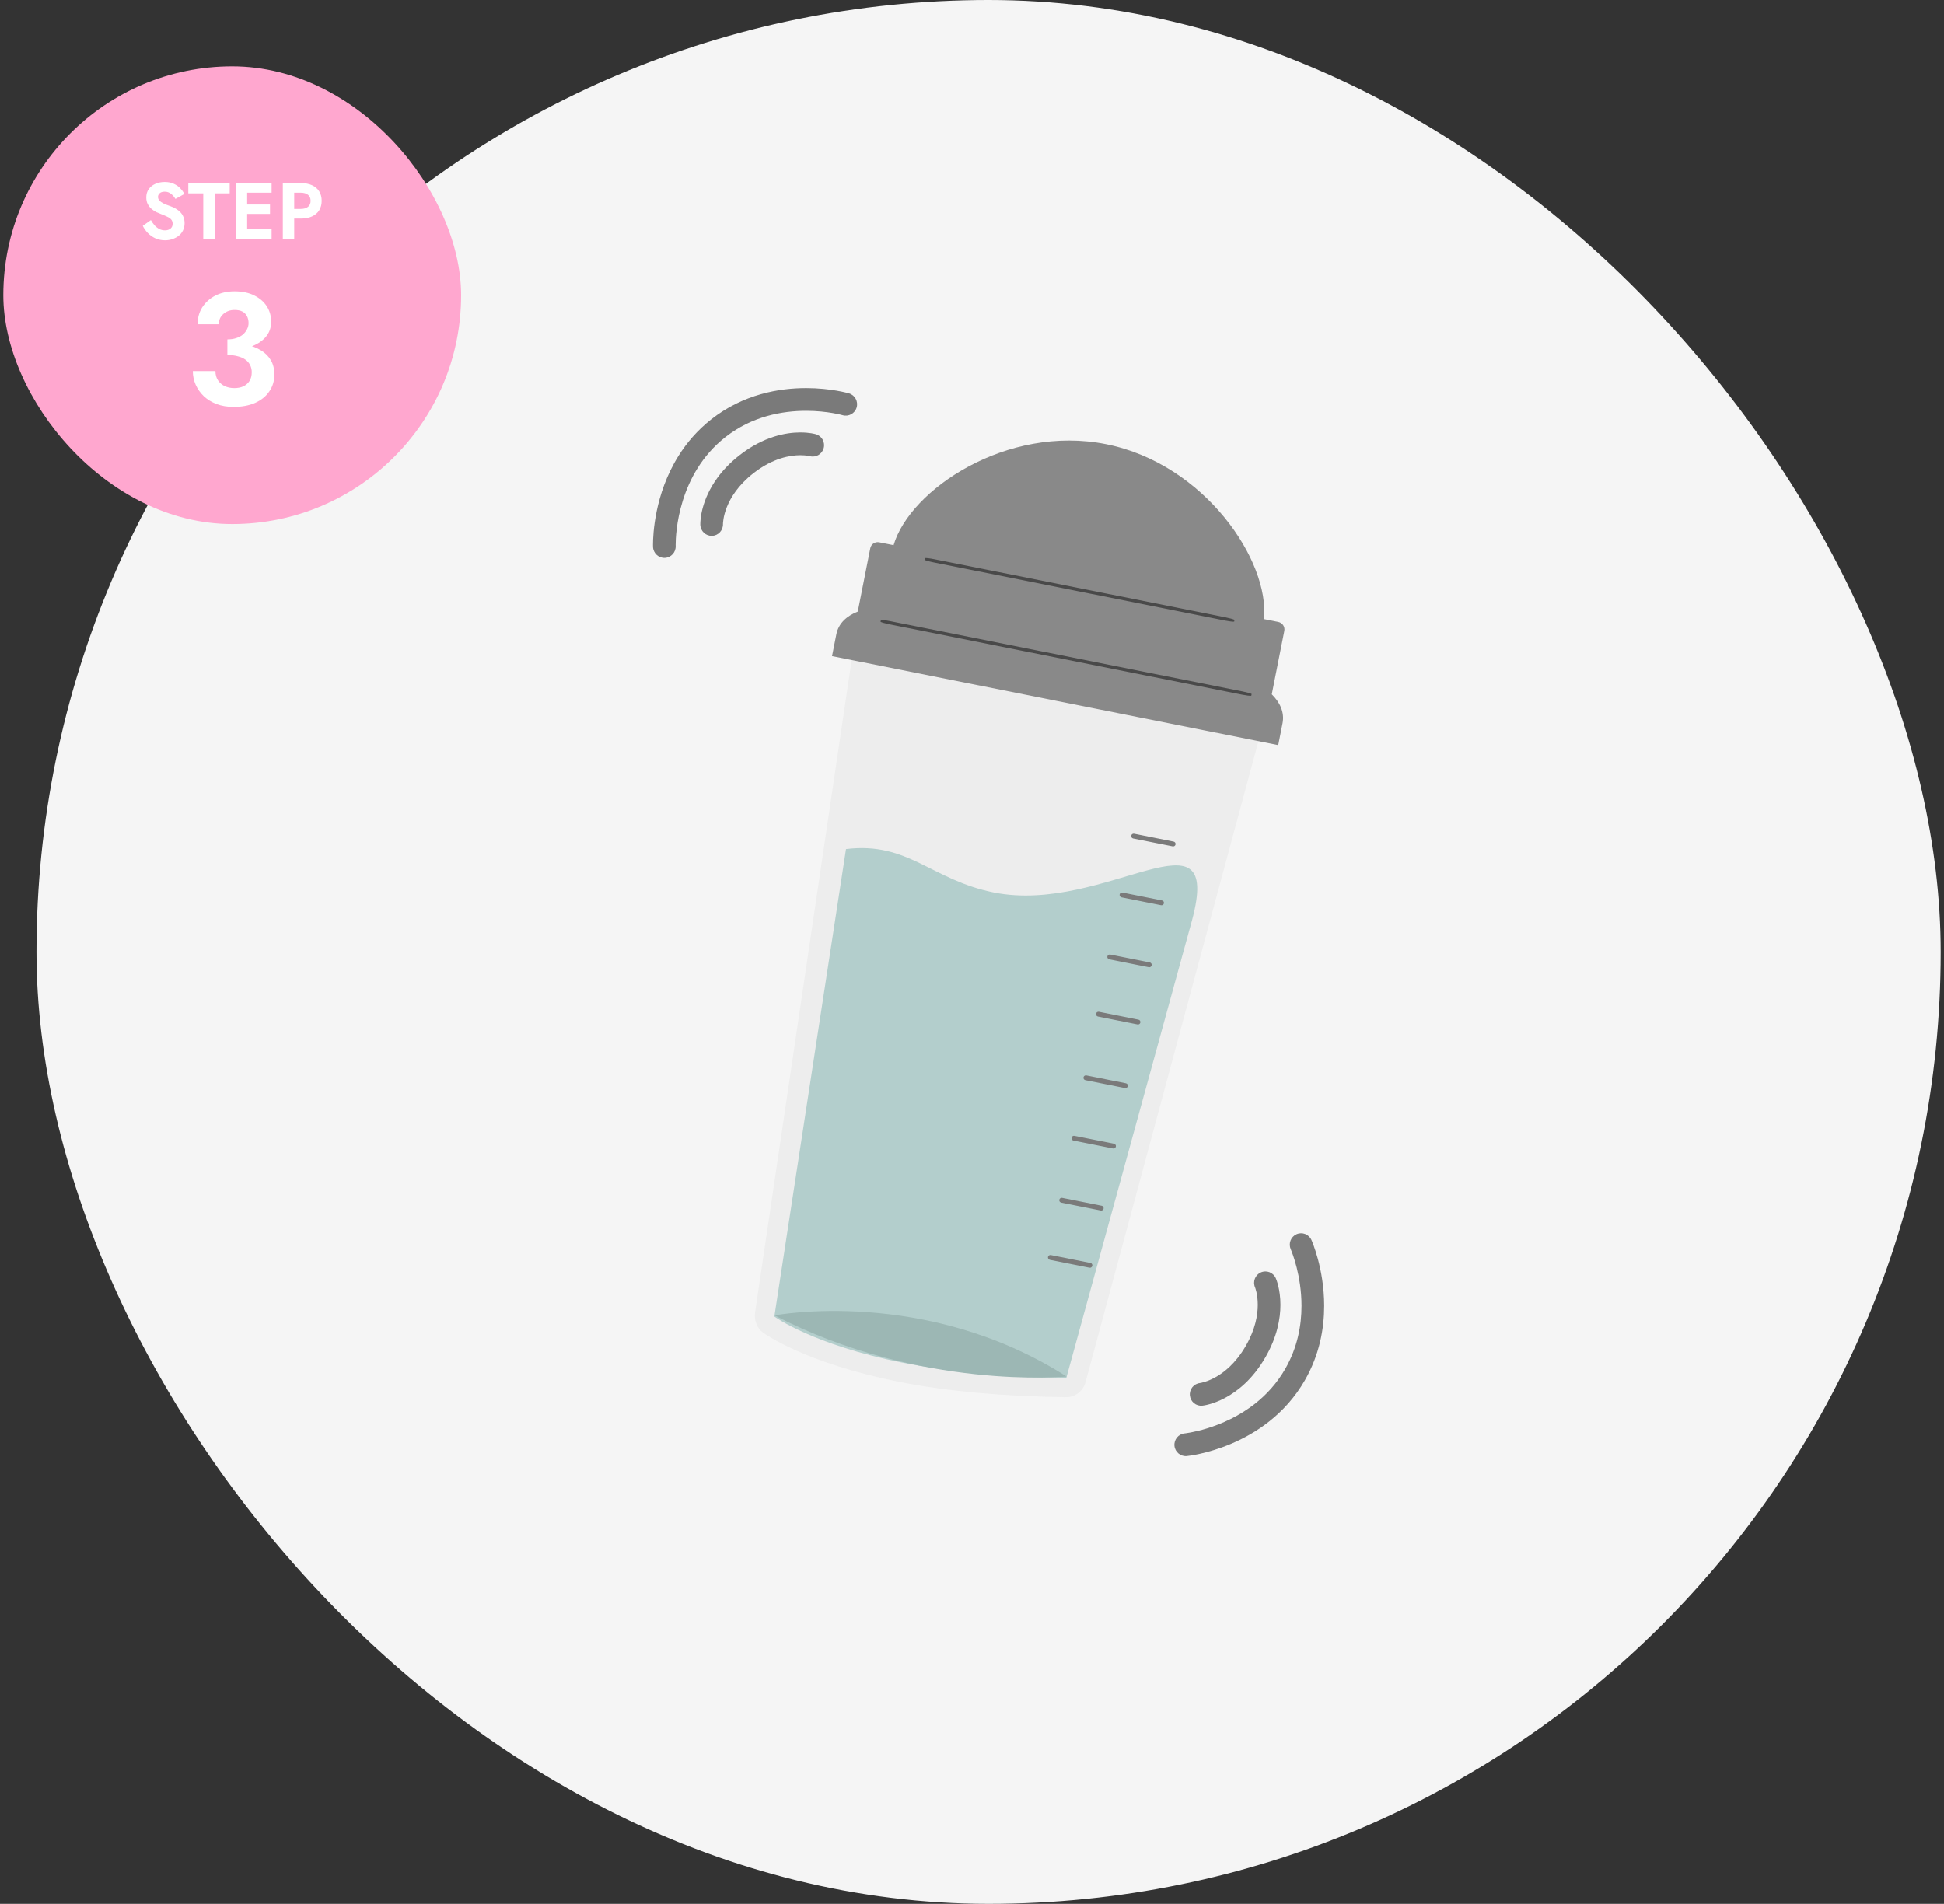
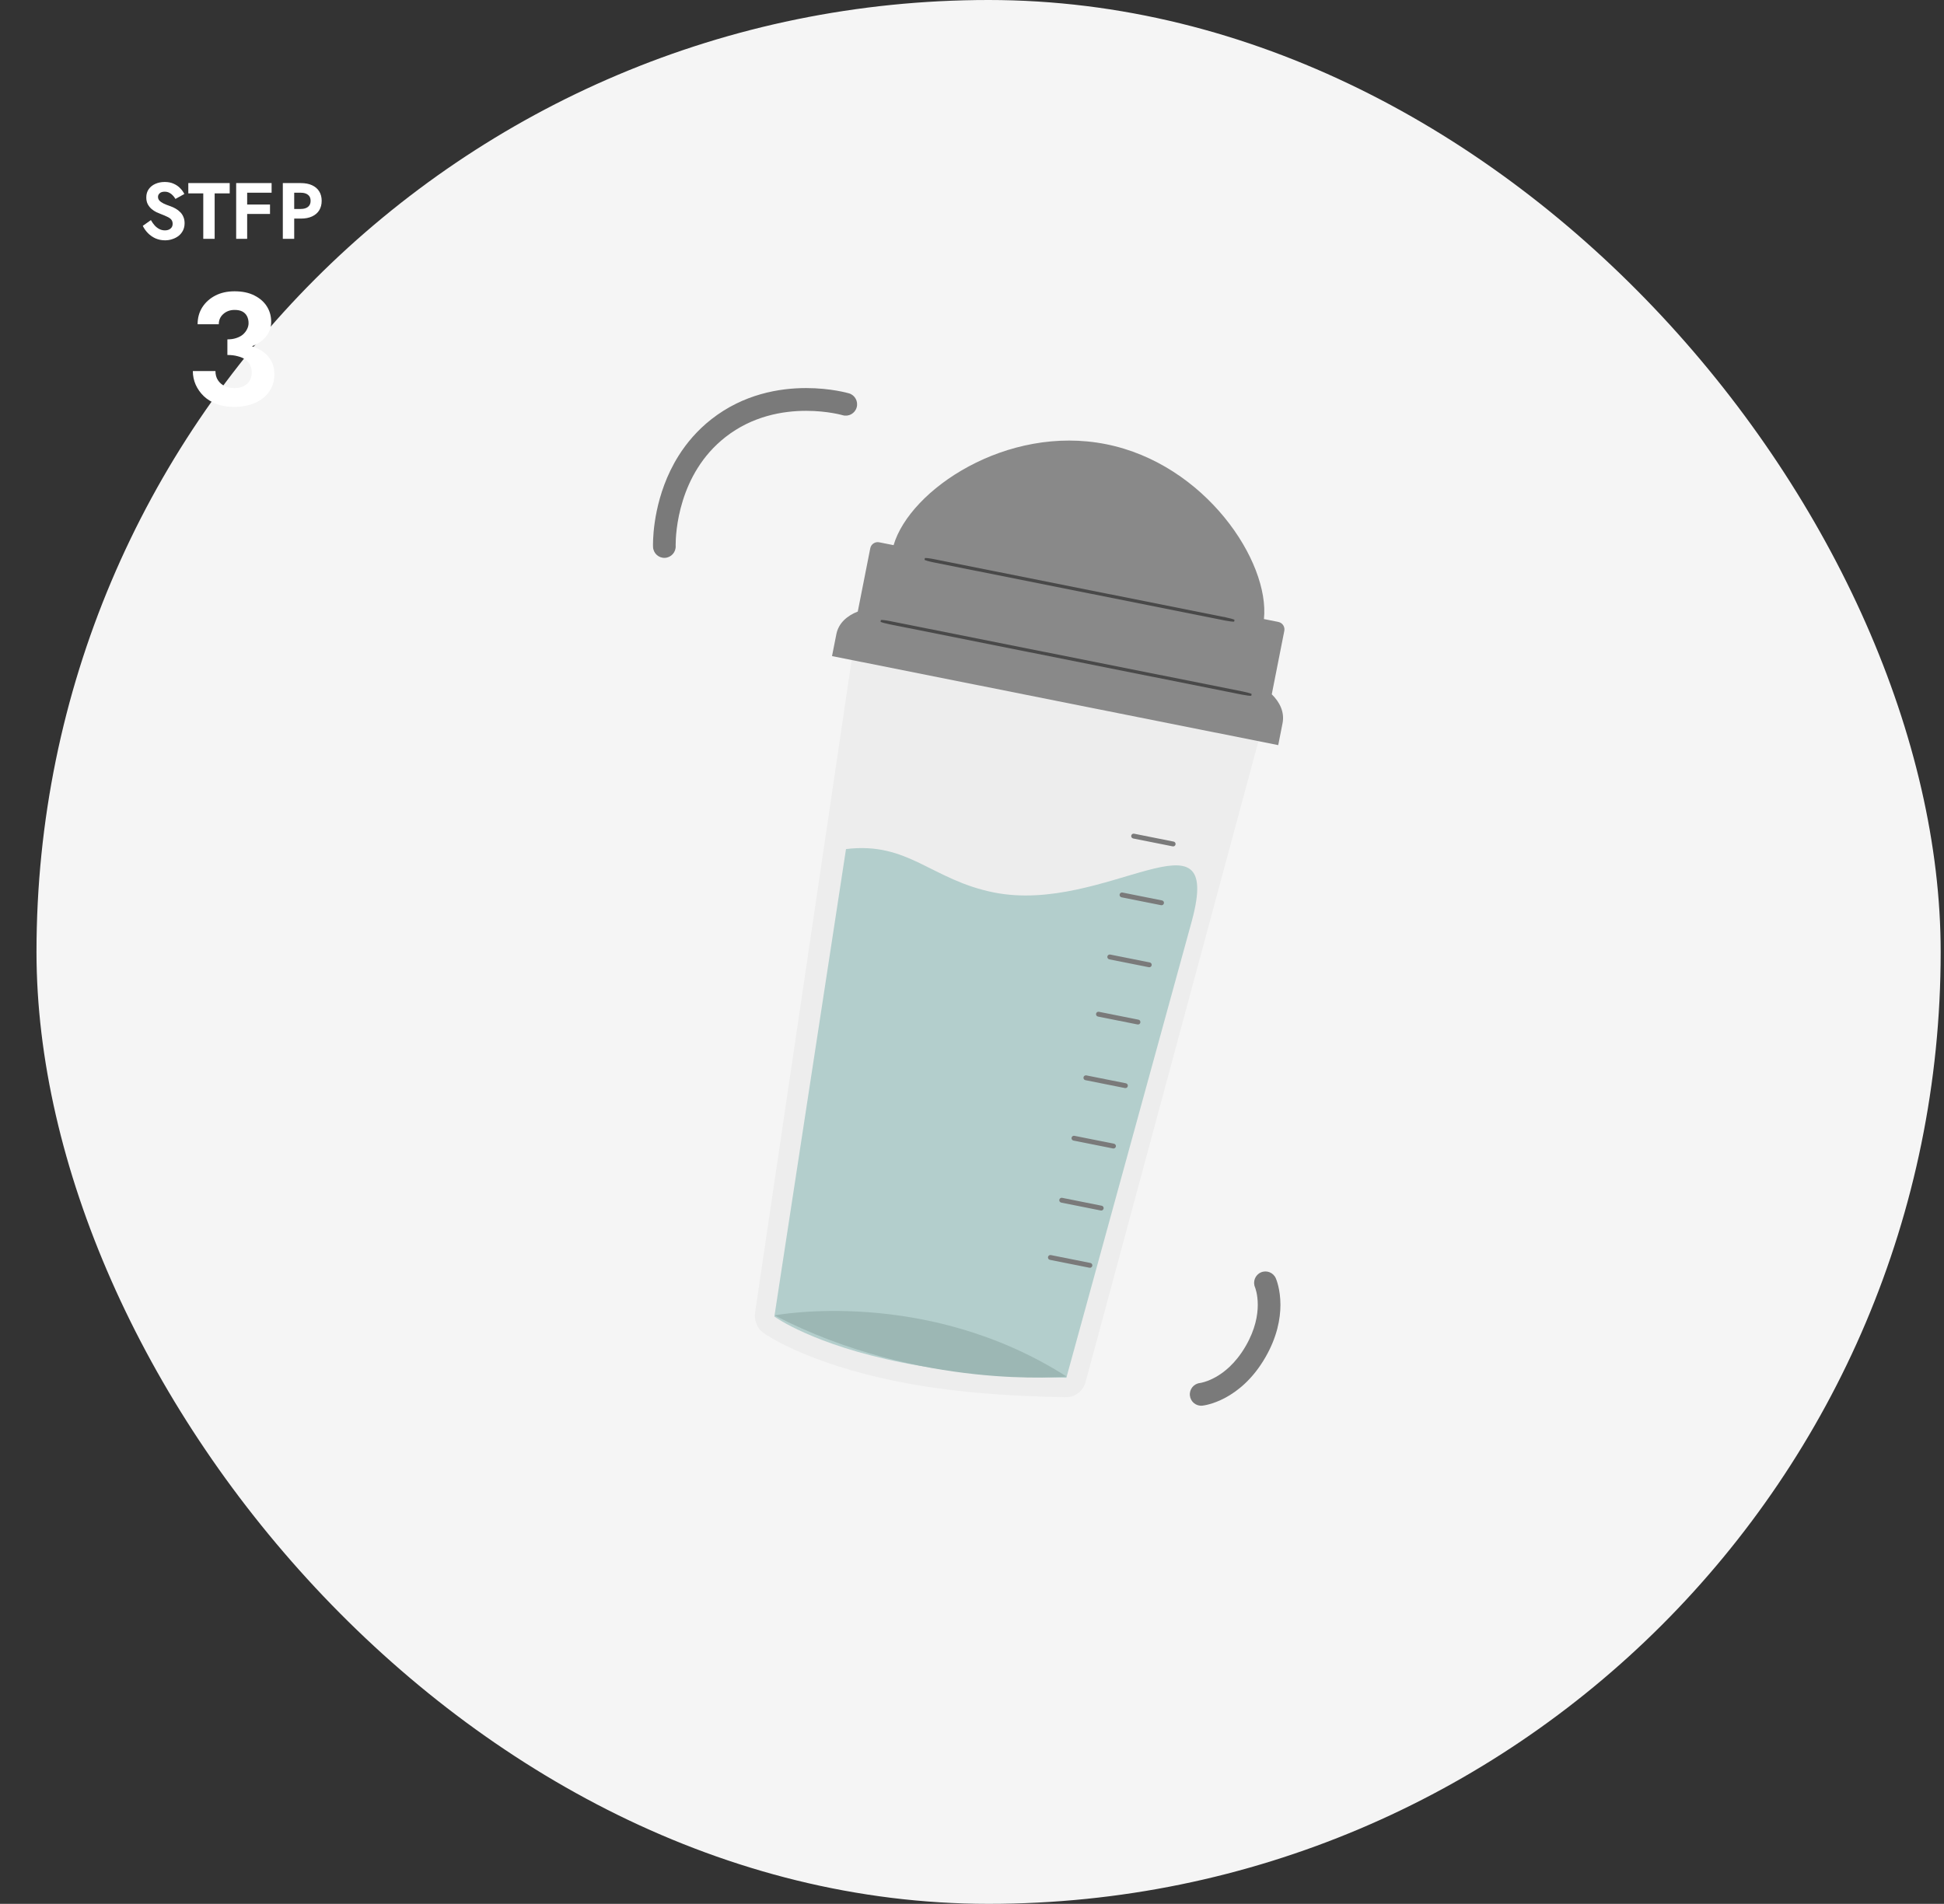
<svg xmlns="http://www.w3.org/2000/svg" width="293" height="287" viewBox="0 0 293 287" fill="none">
  <rect x="0" y="0" width="293" height="287" fill="#333333" stroke="none" />
  <rect x="5.5" width="287" height="287" rx="143.5" fill="white" fill-opacity="0.95" />
  <g clip-path="url(#clip0_121_407)">
-     <path d="M132.207 93.818L116.743 198.316C116.743 198.316 128.938 207.08 160.757 207.508L188.286 105.444C188.286 105.444 167.267 90.292 132.207 93.82V93.818Z" fill="#EDEDED" />
    <path d="M160.758 208.079H160.751C144.244 207.857 133.094 205.356 126.646 203.297C119.615 201.051 116.541 198.873 116.413 198.781C116.239 198.657 116.149 198.444 116.181 198.232L131.645 93.734C131.683 93.476 131.892 93.275 132.151 93.25C135.682 92.895 139.233 92.715 142.708 92.715C157.628 92.715 169.303 96.041 176.47 98.832C184.254 101.863 188.444 104.854 188.619 104.98C188.812 105.119 188.899 105.365 188.836 105.595L161.308 207.659C161.241 207.907 161.014 208.081 160.758 208.081V208.079ZM117.36 198.039C118.266 198.612 121.357 200.414 127.072 202.232C133.379 204.238 144.25 206.672 160.324 206.928L187.631 105.686C186.506 104.936 182.481 102.395 176.016 99.881C168.948 97.132 157.431 93.857 142.708 93.857C139.416 93.857 136.052 94.02 132.704 94.344L117.36 198.039Z" fill="#EDEDED" />
    <path d="M132.207 93.818L116.743 198.316C116.743 198.316 128.938 207.08 160.757 207.508L188.286 105.444C188.286 105.444 167.267 90.292 132.207 93.82V93.818Z" fill="#EDEDED" />
-     <path d="M160.758 208.079H160.751C144.244 207.857 133.094 205.356 126.646 203.297C119.615 201.051 116.541 198.873 116.413 198.781C116.239 198.657 116.149 198.444 116.181 198.232L131.645 93.734C131.683 93.476 131.892 93.275 132.151 93.25C135.682 92.895 139.233 92.715 142.708 92.715C157.628 92.715 169.303 96.041 176.47 98.832C184.254 101.863 188.444 104.854 188.619 104.98C188.812 105.119 188.899 105.365 188.836 105.595L161.308 207.659C161.241 207.907 161.014 208.081 160.758 208.081V208.079ZM117.36 198.039C118.266 198.612 121.357 200.414 127.072 202.232C133.379 204.238 144.25 206.672 160.324 206.928L187.631 105.686C186.506 104.936 182.481 102.395 176.016 99.881C168.948 97.132 157.431 93.857 142.708 93.857C139.416 93.857 136.052 94.02 132.704 94.344L117.36 198.039Z" fill="#EDEDED" />
    <path d="M190.019 103.016C189.605 102.717 179.701 95.681 162.237 92.196C152.504 90.254 142.301 89.798 131.911 90.843C130.556 90.979 129.468 92.02 129.267 93.374L113.805 197.866C113.641 198.976 114.081 200.219 114.99 200.872C115.242 201.052 121.311 205.471 135.448 208.291H135.449C142.982 209.794 151.492 210.496 160.693 210.619C162.05 210.638 163.257 209.68 163.611 208.364L191.147 106.263C191.471 105.06 191.026 103.743 190.017 103.017L190.019 103.016Z" fill="#EDEDED" />
    <path d="M136.017 205.413C122.549 202.726 116.77 198.506 116.713 198.465L127.51 127.994C136.934 126.849 140.357 132.653 149.806 134.538C166.659 137.901 184.456 120.9 179.65 138.769L160.723 207.691C151.795 207.547 143.46 206.896 136.019 205.412L136.017 205.413Z" fill="#B3CECC" />
    <path d="M192.678 93.755L190.501 93.321C191.409 84.612 181.63 69.939 166.698 66.959C151.768 63.98 137.153 73.785 134.682 82.182L132.505 81.748C131.891 81.625 131.289 82.029 131.168 82.647L129.283 92.191C127.675 92.814 126.385 93.931 126.054 95.609L125.403 98.903L192.655 112.324L193.305 109.029C193.634 107.365 192.895 105.852 191.682 104.666L193.571 95.101C193.694 94.483 193.291 93.878 192.676 93.757L192.678 93.755Z" fill="#898989" />
    <path d="M188.592 104.881C188.448 104.914 187.829 104.841 187.216 104.718L134.052 94.108C133.437 93.985 132.837 93.817 132.717 93.731L132.744 93.598L132.77 93.465C132.912 93.432 133.533 93.505 134.146 93.628L187.31 104.237C187.924 104.36 188.525 104.53 188.644 104.615L188.619 104.748L188.593 104.879L188.592 104.881Z" fill="#494949" />
    <path d="M186.015 93.705C185.873 93.738 185.252 93.665 184.639 93.542L140.679 84.77C140.064 84.648 139.465 84.477 139.346 84.393L139.371 84.26L139.397 84.127C139.539 84.094 140.16 84.167 140.773 84.29L184.733 93.062C185.348 93.185 185.947 93.353 186.066 93.439L186.041 93.572L186.014 93.705H186.015Z" fill="#494949" />
    <path d="M176.752 127.587L170.789 126.397C170.591 126.357 170.463 126.165 170.501 125.967C170.541 125.768 170.732 125.639 170.93 125.678L176.891 126.868C177.089 126.908 177.217 127.101 177.178 127.299C177.138 127.498 176.948 127.627 176.75 127.587H176.752ZM173.582 145.516C173.62 145.317 173.492 145.124 173.294 145.086L167.331 143.896C167.134 143.856 166.942 143.986 166.903 144.183C166.863 144.382 166.993 144.575 167.189 144.615L173.152 145.805C173.35 145.844 173.542 145.715 173.58 145.518L173.582 145.516ZM175.428 136.168C175.468 135.969 175.339 135.776 175.141 135.738L169.178 134.548C168.98 134.508 168.788 134.638 168.75 134.835C168.71 135.034 168.84 135.227 169.036 135.266L174.999 136.456C175.196 136.496 175.389 136.366 175.427 136.167L175.428 136.168ZM171.877 154.145C171.917 153.946 171.788 153.753 171.59 153.714L165.628 152.525C165.431 152.486 165.239 152.615 165.2 152.814C165.16 153.012 165.288 153.205 165.486 153.244L171.447 154.434C171.645 154.474 171.837 154.344 171.877 154.145ZM169.983 163.733C170.023 163.534 169.894 163.341 169.696 163.303L163.735 162.113C163.537 162.074 163.345 162.203 163.306 162.402C163.267 162.6 163.395 162.794 163.594 162.832L169.555 164.022C169.753 164.061 169.945 163.932 169.983 163.734V163.733ZM168.184 172.842C168.224 172.643 168.094 172.45 167.896 172.41L161.935 171.221C161.737 171.181 161.545 171.311 161.507 171.508C161.467 171.707 161.596 171.9 161.794 171.938L167.755 173.128C167.953 173.167 168.145 173.038 168.184 172.841V172.842ZM166.337 182.19C166.377 181.991 166.247 181.798 166.05 181.76L160.088 180.57C159.89 180.531 159.698 180.66 159.66 180.857C159.62 181.056 159.75 181.249 159.946 181.288L165.909 182.478C166.106 182.516 166.299 182.387 166.337 182.189V182.19ZM164.632 190.819C164.672 190.62 164.543 190.427 164.345 190.388L158.382 189.199C158.185 189.159 157.992 189.289 157.954 189.487C157.916 189.686 158.044 189.879 158.24 189.918L164.203 191.108C164.401 191.148 164.593 191.019 164.631 190.82L164.632 190.819Z" fill="#7A7A7A" />
    <path d="M116.745 198.291C116.745 198.291 139.458 193.923 160.757 207.508C160.757 207.508 138.637 209.644 116.745 198.291Z" fill="#9CB7B4" />
    <path d="M127.957 59.297C127.85 59.267 125.246 58.501 121.497 58.5C119.483 58.5 117.135 58.723 114.677 59.421C112.218 60.119 109.647 61.296 107.23 63.192C105.114 64.851 103.498 66.758 102.277 68.702C100.445 71.619 99.489 74.606 98.982 77.039C98.477 79.472 98.42 81.36 98.42 82.105C98.42 82.31 98.425 82.428 98.426 82.45C98.465 83.396 99.258 84.133 100.2 84.096C101.142 84.057 101.875 83.259 101.838 82.312L101.077 82.343L101.838 82.315V82.312L101.077 82.343L101.838 82.315C101.838 82.315 101.835 82.241 101.835 82.105C101.834 81.347 101.919 78.643 102.912 75.471C103.407 73.885 104.127 72.182 105.163 70.535C106.2 68.886 107.552 67.292 109.33 65.897C111.363 64.304 113.512 63.318 115.606 62.723C117.699 62.128 119.736 61.931 121.499 61.931C123.139 61.931 124.539 62.101 125.517 62.27C126.005 62.354 126.387 62.437 126.642 62.498C126.769 62.528 126.864 62.553 126.924 62.57C126.954 62.578 126.975 62.584 126.986 62.587L126.998 62.59L127.304 61.533L126.995 62.588H126.998L127.304 61.533L126.995 62.588C127.9 62.856 128.849 62.335 129.115 61.426C129.381 60.516 128.863 59.562 127.958 59.295L127.957 59.297Z" fill="#7A7A7A" />
-     <path d="M122.974 65.463C122.852 65.427 122.001 65.194 120.638 65.192C119.564 65.192 118.171 65.34 116.59 65.849C115.01 66.358 113.243 67.23 111.436 68.647C110.047 69.736 108.974 70.878 108.155 71.993C106.926 73.665 106.27 75.268 105.928 76.524C105.585 77.779 105.551 78.687 105.551 79.009C105.551 79.063 105.551 79.102 105.553 79.122C105.587 80.069 106.378 80.809 107.321 80.775C108.263 80.741 109 79.944 108.966 78.998L107.974 79.033L108.967 79.015V78.998L107.974 79.033L108.967 79.015V79.009C108.967 78.912 108.983 77.874 109.555 76.438C109.841 75.72 110.265 74.899 110.902 74.034C111.54 73.169 112.389 72.255 113.537 71.354C115.034 70.182 116.424 69.508 117.633 69.118C118.843 68.729 119.874 68.624 120.64 68.624C121.125 68.624 121.502 68.666 121.742 68.704C121.863 68.723 121.948 68.742 121.997 68.753C122.021 68.759 122.037 68.762 122.041 68.763L122.335 67.683L122.025 68.759L122.041 68.763L122.335 67.683L122.025 68.759C122.932 69.022 123.878 68.497 124.14 67.588C124.401 66.677 123.879 65.726 122.974 65.463Z" fill="#7A7A7A" />
-     <path d="M178.88 219.491C178.994 219.479 181.896 219.19 185.561 217.641C187.394 216.864 189.417 215.771 191.363 214.222C193.308 212.673 195.173 210.665 196.657 208.093C197.773 206.159 198.506 204.196 198.957 202.294C199.408 200.391 199.58 198.55 199.58 196.849C199.58 194.02 199.107 191.572 198.636 189.814C198.164 188.057 197.69 186.989 197.66 186.924C197.273 186.061 196.263 185.675 195.403 186.064C194.543 186.453 194.159 187.468 194.546 188.333L195.375 187.958L194.545 188.33V188.333L195.375 187.958L194.545 188.33C194.545 188.33 194.55 188.343 194.562 188.372C194.65 188.58 195.055 189.571 195.434 191.076C195.812 192.58 196.164 194.595 196.164 196.849C196.164 198.319 196.016 199.892 195.633 201.498C195.252 203.105 194.637 204.747 193.701 206.373C192.453 208.536 190.895 210.215 189.241 211.533C186.762 213.51 184.056 214.661 181.979 215.304C180.94 215.626 180.061 215.822 179.452 215.936C179.148 215.994 178.91 216.029 178.755 216.051C178.677 216.062 178.62 216.068 178.584 216.072C178.567 216.074 178.554 216.075 178.549 216.077H178.543L178.628 216.93L178.544 216.077L178.63 216.93L178.546 216.077L178.708 217.724L178.549 216.077H178.546L178.708 217.724L178.549 216.077C177.61 216.168 176.924 217.007 177.015 217.951C177.106 218.895 177.941 219.584 178.88 219.493V219.491Z" fill="#7A7A7A" />
    <path d="M181.208 211.9C181.37 211.883 182.78 211.719 184.654 210.721C185.59 210.222 186.638 209.512 187.687 208.517C188.737 207.522 189.784 206.24 190.723 204.61C191.602 203.086 192.171 201.63 192.517 200.294C192.863 198.959 192.987 197.745 192.987 196.701C192.987 195.513 192.827 194.547 192.661 193.861C192.494 193.174 192.321 192.766 192.285 192.685C191.901 191.82 190.892 191.43 190.032 191.816C189.171 192.202 188.782 193.216 189.167 194.081L189.992 193.712L189.159 194.065L189.167 194.081L189.992 193.712L189.159 194.065C189.169 194.091 189.273 194.351 189.374 194.805C189.475 195.258 189.572 195.902 189.572 196.701C189.572 197.475 189.481 198.391 189.212 199.429C188.943 200.468 188.495 201.627 187.768 202.889C186.991 204.236 186.153 205.248 185.342 206.02C184.124 207.176 182.953 207.792 182.107 208.125C181.683 208.291 181.341 208.384 181.121 208.434C181.01 208.46 180.93 208.474 180.885 208.481C180.862 208.484 180.849 208.487 180.845 208.487L180.95 209.345L180.863 208.486H180.846L180.952 209.345L180.865 208.486C179.927 208.581 179.244 209.424 179.34 210.366C179.435 211.308 180.273 211.995 181.21 211.899L181.208 211.9Z" fill="#7A7A7A" />
  </g>
-   <rect x="0.5" y="10" width="69" height="69" rx="34.5" fill="#FFA7CF" />
-   <path d="M22.745 33.18C22.922 33.492 23.113 33.764 23.322 33.996C23.538 34.228 23.773 34.408 24.029 34.536C24.285 34.664 24.561 34.728 24.858 34.728C25.201 34.728 25.482 34.64 25.698 34.464C25.913 34.288 26.021 34.048 26.021 33.744C26.021 33.48 25.953 33.268 25.817 33.108C25.689 32.948 25.494 32.808 25.23 32.688C24.974 32.56 24.657 32.424 24.282 32.28C24.081 32.208 23.849 32.112 23.585 31.992C23.329 31.864 23.085 31.704 22.854 31.512C22.622 31.312 22.43 31.072 22.277 30.792C22.125 30.504 22.049 30.16 22.049 29.76C22.049 29.28 22.169 28.868 22.41 28.524C22.657 28.172 22.989 27.904 23.405 27.72C23.829 27.528 24.302 27.432 24.822 27.432C25.358 27.432 25.817 27.524 26.201 27.708C26.593 27.884 26.918 28.112 27.174 28.392C27.438 28.664 27.642 28.948 27.785 29.244L26.442 29.988C26.329 29.788 26.194 29.608 26.034 29.448C25.881 29.28 25.706 29.148 25.506 29.052C25.305 28.948 25.078 28.896 24.822 28.896C24.485 28.896 24.233 28.976 24.066 29.136C23.898 29.288 23.814 29.468 23.814 29.676C23.814 29.884 23.881 30.068 24.017 30.228C24.154 30.38 24.361 30.528 24.642 30.672C24.922 30.808 25.273 30.948 25.698 31.092C25.97 31.188 26.23 31.308 26.477 31.452C26.733 31.596 26.962 31.772 27.162 31.98C27.369 32.18 27.529 32.42 27.642 32.7C27.762 32.972 27.822 33.288 27.822 33.648C27.822 34.056 27.741 34.42 27.581 34.74C27.422 35.06 27.201 35.332 26.922 35.556C26.642 35.772 26.326 35.936 25.974 36.048C25.63 36.168 25.265 36.228 24.881 36.228C24.369 36.228 23.89 36.132 23.442 35.94C23.002 35.74 22.617 35.472 22.29 35.136C21.962 34.8 21.706 34.436 21.521 34.044L22.745 33.18ZM28.381 29.148V27.6H34.621V29.148H32.353V36H30.637V29.148H28.381ZM36.7 36V34.548H40.936V36H36.7ZM36.7 29.052V27.6H40.936V29.052H36.7ZM36.7 32.256V30.828H40.696V32.256H36.7ZM35.596 27.6H37.252V36H35.596V27.6ZM42.627 27.6H44.343V36H42.627V27.6ZM43.671 29.052V27.6H45.339C46.003 27.6 46.567 27.708 47.031 27.924C47.503 28.14 47.863 28.448 48.111 28.848C48.359 29.248 48.483 29.724 48.483 30.276C48.483 30.82 48.359 31.296 48.111 31.704C47.863 32.104 47.503 32.412 47.031 32.628C46.567 32.844 46.003 32.952 45.339 32.952H43.671V31.5H45.339C45.795 31.5 46.155 31.396 46.419 31.188C46.683 30.98 46.815 30.676 46.815 30.276C46.815 29.868 46.683 29.564 46.419 29.364C46.155 29.156 45.795 29.052 45.339 29.052H43.671ZM34.272 52.816V51.16C34.768 51.16 35.208 51.096 35.592 50.968C35.992 50.84 36.328 50.664 36.6 50.44C36.872 50.2 37.08 49.936 37.224 49.648C37.384 49.344 37.464 49.032 37.464 48.712C37.464 48.312 37.384 47.96 37.224 47.656C37.064 47.352 36.832 47.12 36.528 46.96C36.224 46.8 35.832 46.72 35.352 46.72C34.68 46.72 34.112 46.928 33.648 47.344C33.2 47.744 32.976 48.256 32.976 48.88H29.784C29.784 47.92 30.016 47.072 30.48 46.336C30.96 45.584 31.616 44.992 32.448 44.56C33.28 44.128 34.248 43.912 35.352 43.912C36.52 43.912 37.512 44.12 38.328 44.536C39.16 44.952 39.792 45.504 40.224 46.192C40.656 46.88 40.872 47.648 40.872 48.496C40.872 49.408 40.584 50.192 40.008 50.848C39.432 51.488 38.648 51.976 37.656 52.312C36.664 52.648 35.536 52.816 34.272 52.816ZM35.208 61.336C34.248 61.336 33.392 61.192 32.64 60.904C31.888 60.616 31.248 60.224 30.72 59.728C30.192 59.216 29.784 58.64 29.496 58C29.208 57.344 29.064 56.656 29.064 55.936H32.472C32.472 56.48 32.6 56.944 32.856 57.328C33.112 57.712 33.456 58.008 33.888 58.216C34.32 58.408 34.792 58.504 35.304 58.504C35.832 58.504 36.288 58.416 36.672 58.24C37.072 58.048 37.384 57.776 37.608 57.424C37.832 57.072 37.944 56.632 37.944 56.104C37.944 55.72 37.864 55.368 37.704 55.048C37.544 54.712 37.304 54.432 36.984 54.208C36.68 53.984 36.296 53.816 35.832 53.704C35.384 53.576 34.864 53.512 34.272 53.512V51.688C35.296 51.688 36.232 51.776 37.08 51.952C37.944 52.128 38.696 52.416 39.336 52.816C39.976 53.2 40.472 53.696 40.824 54.304C41.176 54.896 41.352 55.616 41.352 56.464C41.352 57.424 41.096 58.272 40.584 59.008C40.088 59.744 39.376 60.32 38.448 60.736C37.536 61.136 36.456 61.336 35.208 61.336Z" fill="white" />
+   <path d="M22.745 33.18C22.922 33.492 23.113 33.764 23.322 33.996C23.538 34.228 23.773 34.408 24.029 34.536C24.285 34.664 24.561 34.728 24.858 34.728C25.201 34.728 25.482 34.64 25.698 34.464C25.913 34.288 26.021 34.048 26.021 33.744C26.021 33.48 25.953 33.268 25.817 33.108C25.689 32.948 25.494 32.808 25.23 32.688C24.974 32.56 24.657 32.424 24.282 32.28C24.081 32.208 23.849 32.112 23.585 31.992C23.329 31.864 23.085 31.704 22.854 31.512C22.622 31.312 22.43 31.072 22.277 30.792C22.125 30.504 22.049 30.16 22.049 29.76C22.049 29.28 22.169 28.868 22.41 28.524C22.657 28.172 22.989 27.904 23.405 27.72C23.829 27.528 24.302 27.432 24.822 27.432C25.358 27.432 25.817 27.524 26.201 27.708C26.593 27.884 26.918 28.112 27.174 28.392C27.438 28.664 27.642 28.948 27.785 29.244L26.442 29.988C26.329 29.788 26.194 29.608 26.034 29.448C25.881 29.28 25.706 29.148 25.506 29.052C25.305 28.948 25.078 28.896 24.822 28.896C24.485 28.896 24.233 28.976 24.066 29.136C23.898 29.288 23.814 29.468 23.814 29.676C23.814 29.884 23.881 30.068 24.017 30.228C24.154 30.38 24.361 30.528 24.642 30.672C24.922 30.808 25.273 30.948 25.698 31.092C25.97 31.188 26.23 31.308 26.477 31.452C26.733 31.596 26.962 31.772 27.162 31.98C27.369 32.18 27.529 32.42 27.642 32.7C27.762 32.972 27.822 33.288 27.822 33.648C27.822 34.056 27.741 34.42 27.581 34.74C27.422 35.06 27.201 35.332 26.922 35.556C26.642 35.772 26.326 35.936 25.974 36.048C25.63 36.168 25.265 36.228 24.881 36.228C24.369 36.228 23.89 36.132 23.442 35.94C23.002 35.74 22.617 35.472 22.29 35.136C21.962 34.8 21.706 34.436 21.521 34.044L22.745 33.18ZM28.381 29.148V27.6H34.621V29.148H32.353V36H30.637V29.148H28.381ZM36.7 36V34.548H40.936H36.7ZM36.7 29.052V27.6H40.936V29.052H36.7ZM36.7 32.256V30.828H40.696V32.256H36.7ZM35.596 27.6H37.252V36H35.596V27.6ZM42.627 27.6H44.343V36H42.627V27.6ZM43.671 29.052V27.6H45.339C46.003 27.6 46.567 27.708 47.031 27.924C47.503 28.14 47.863 28.448 48.111 28.848C48.359 29.248 48.483 29.724 48.483 30.276C48.483 30.82 48.359 31.296 48.111 31.704C47.863 32.104 47.503 32.412 47.031 32.628C46.567 32.844 46.003 32.952 45.339 32.952H43.671V31.5H45.339C45.795 31.5 46.155 31.396 46.419 31.188C46.683 30.98 46.815 30.676 46.815 30.276C46.815 29.868 46.683 29.564 46.419 29.364C46.155 29.156 45.795 29.052 45.339 29.052H43.671ZM34.272 52.816V51.16C34.768 51.16 35.208 51.096 35.592 50.968C35.992 50.84 36.328 50.664 36.6 50.44C36.872 50.2 37.08 49.936 37.224 49.648C37.384 49.344 37.464 49.032 37.464 48.712C37.464 48.312 37.384 47.96 37.224 47.656C37.064 47.352 36.832 47.12 36.528 46.96C36.224 46.8 35.832 46.72 35.352 46.72C34.68 46.72 34.112 46.928 33.648 47.344C33.2 47.744 32.976 48.256 32.976 48.88H29.784C29.784 47.92 30.016 47.072 30.48 46.336C30.96 45.584 31.616 44.992 32.448 44.56C33.28 44.128 34.248 43.912 35.352 43.912C36.52 43.912 37.512 44.12 38.328 44.536C39.16 44.952 39.792 45.504 40.224 46.192C40.656 46.88 40.872 47.648 40.872 48.496C40.872 49.408 40.584 50.192 40.008 50.848C39.432 51.488 38.648 51.976 37.656 52.312C36.664 52.648 35.536 52.816 34.272 52.816ZM35.208 61.336C34.248 61.336 33.392 61.192 32.64 60.904C31.888 60.616 31.248 60.224 30.72 59.728C30.192 59.216 29.784 58.64 29.496 58C29.208 57.344 29.064 56.656 29.064 55.936H32.472C32.472 56.48 32.6 56.944 32.856 57.328C33.112 57.712 33.456 58.008 33.888 58.216C34.32 58.408 34.792 58.504 35.304 58.504C35.832 58.504 36.288 58.416 36.672 58.24C37.072 58.048 37.384 57.776 37.608 57.424C37.832 57.072 37.944 56.632 37.944 56.104C37.944 55.72 37.864 55.368 37.704 55.048C37.544 54.712 37.304 54.432 36.984 54.208C36.68 53.984 36.296 53.816 35.832 53.704C35.384 53.576 34.864 53.512 34.272 53.512V51.688C35.296 51.688 36.232 51.776 37.08 51.952C37.944 52.128 38.696 52.416 39.336 52.816C39.976 53.2 40.472 53.696 40.824 54.304C41.176 54.896 41.352 55.616 41.352 56.464C41.352 57.424 41.096 58.272 40.584 59.008C40.088 59.744 39.376 60.32 38.448 60.736C37.536 61.136 36.456 61.336 35.208 61.336Z" fill="white" />
  <defs>
    <clipPath id="clip0_121_407">
      <rect width="101.159" height="161" fill="white" transform="translate(98.42 58.5)" />
    </clipPath>
  </defs>
</svg>